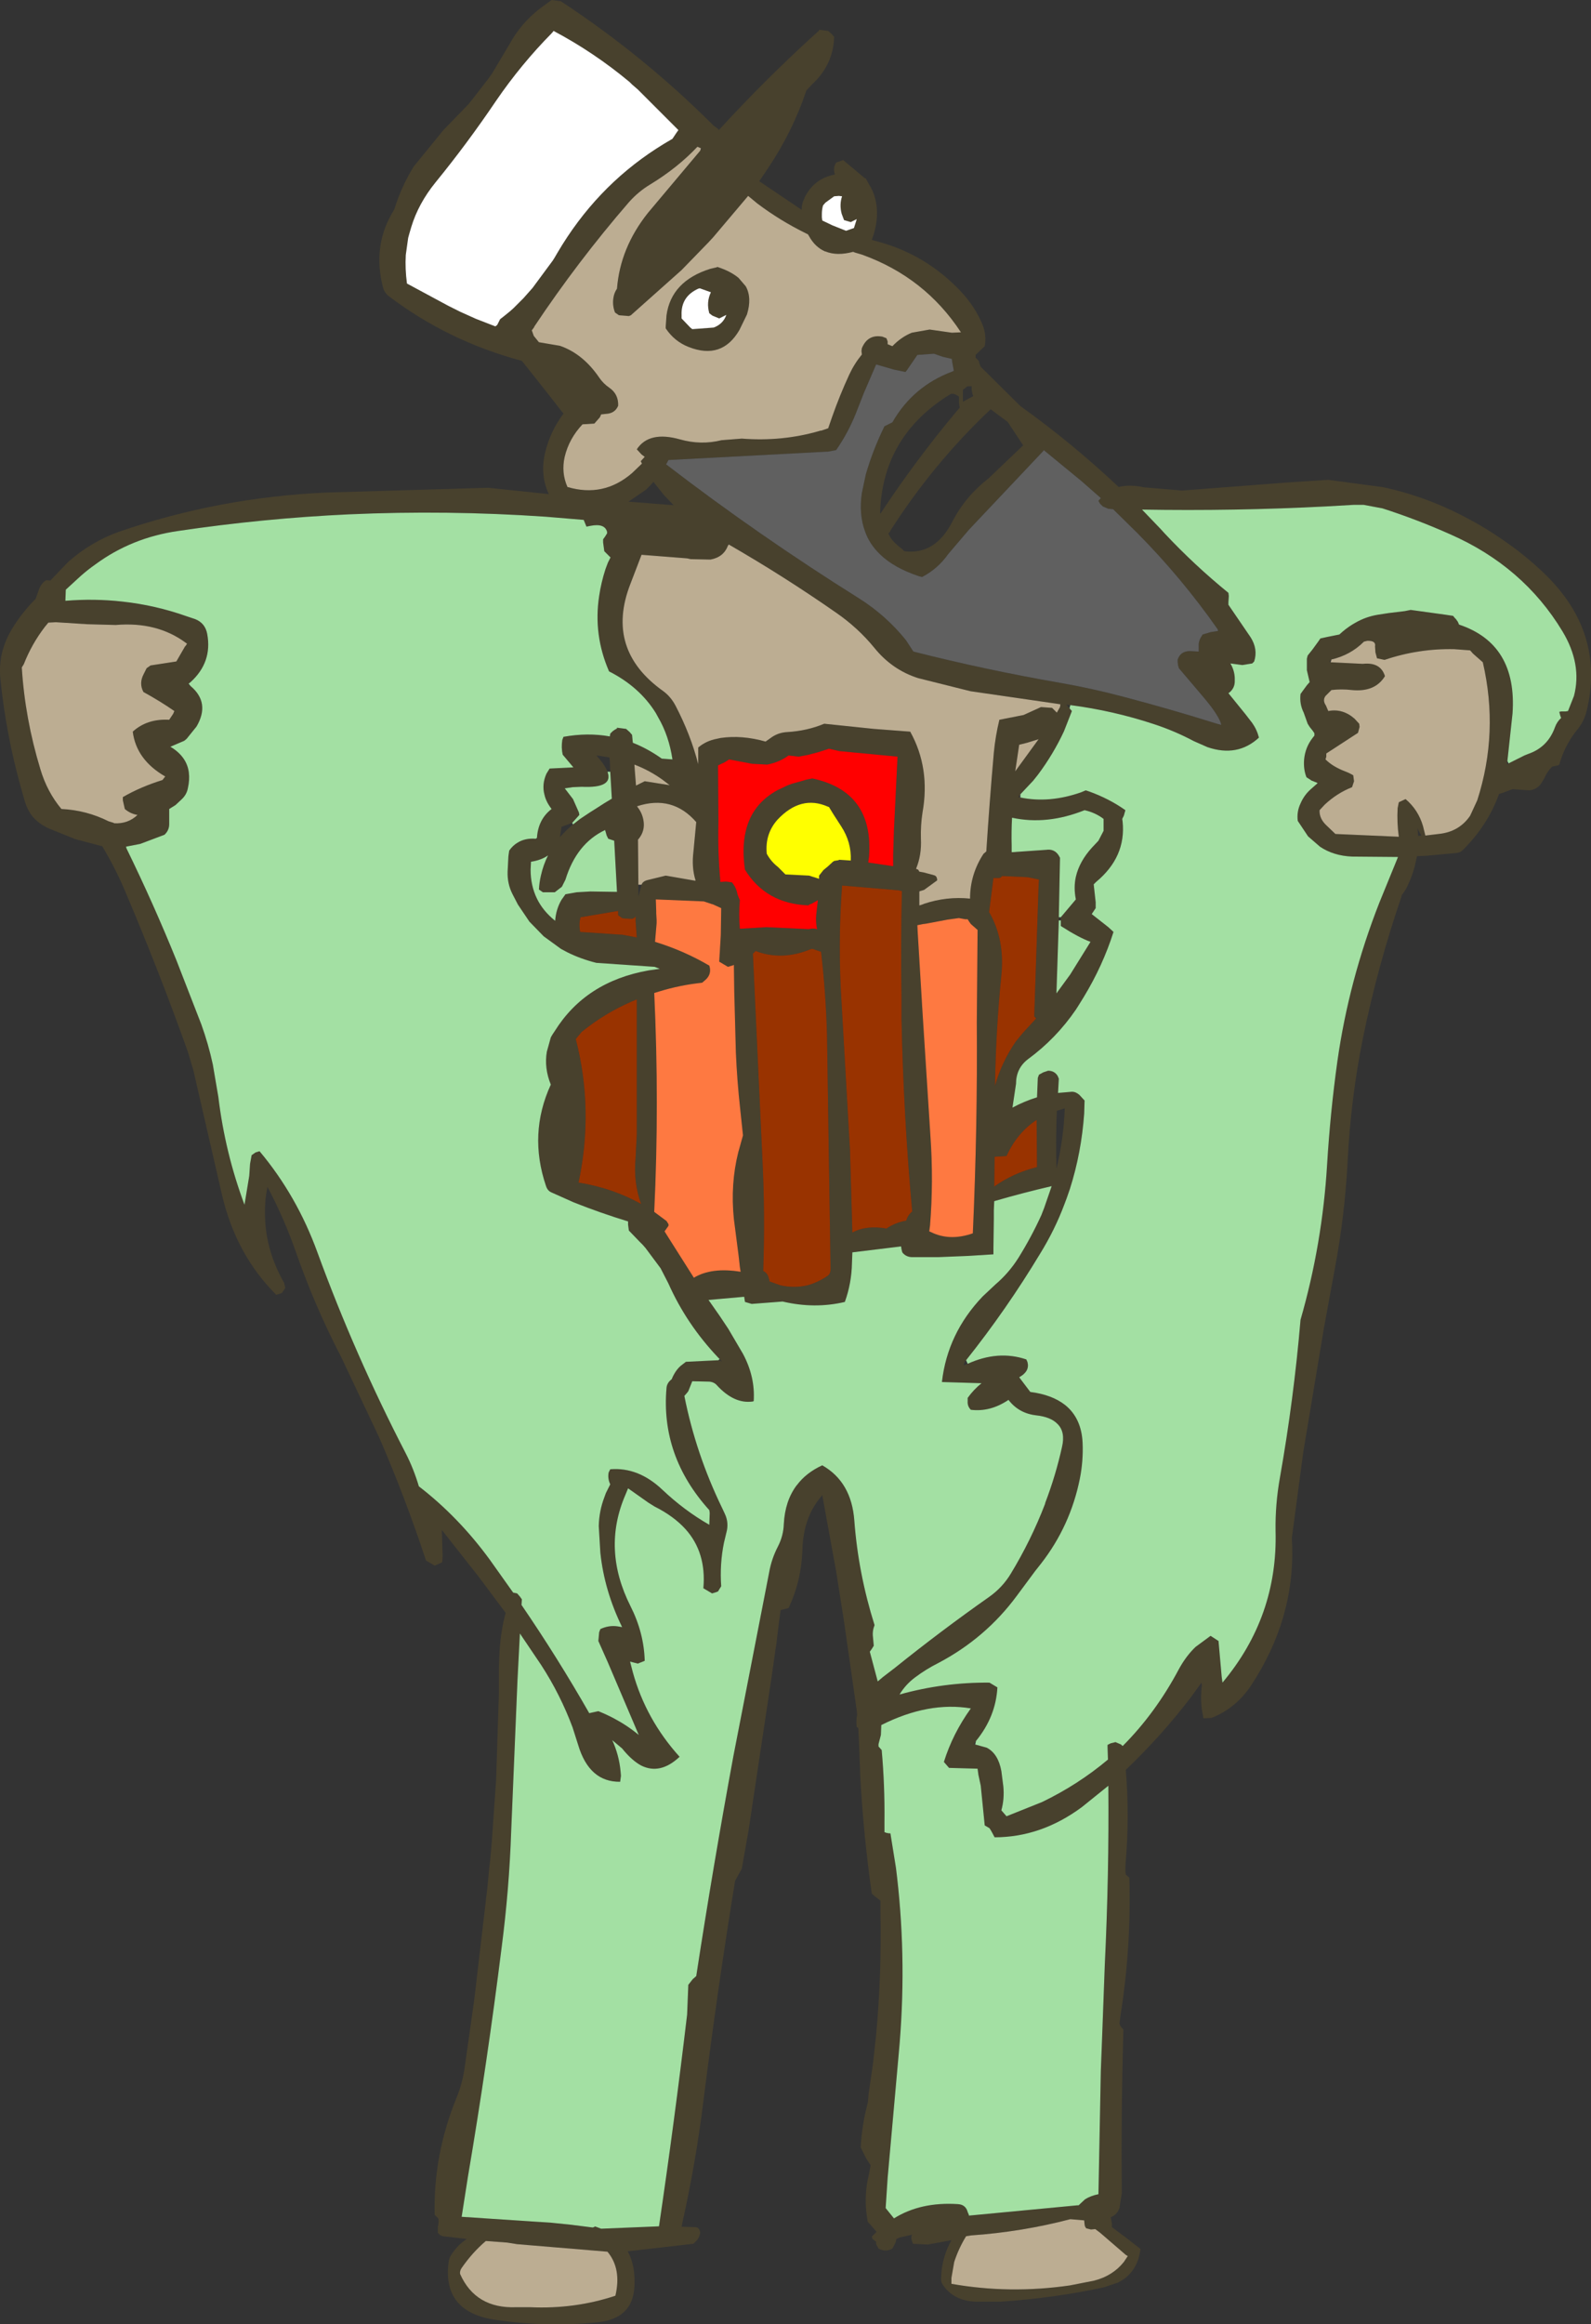
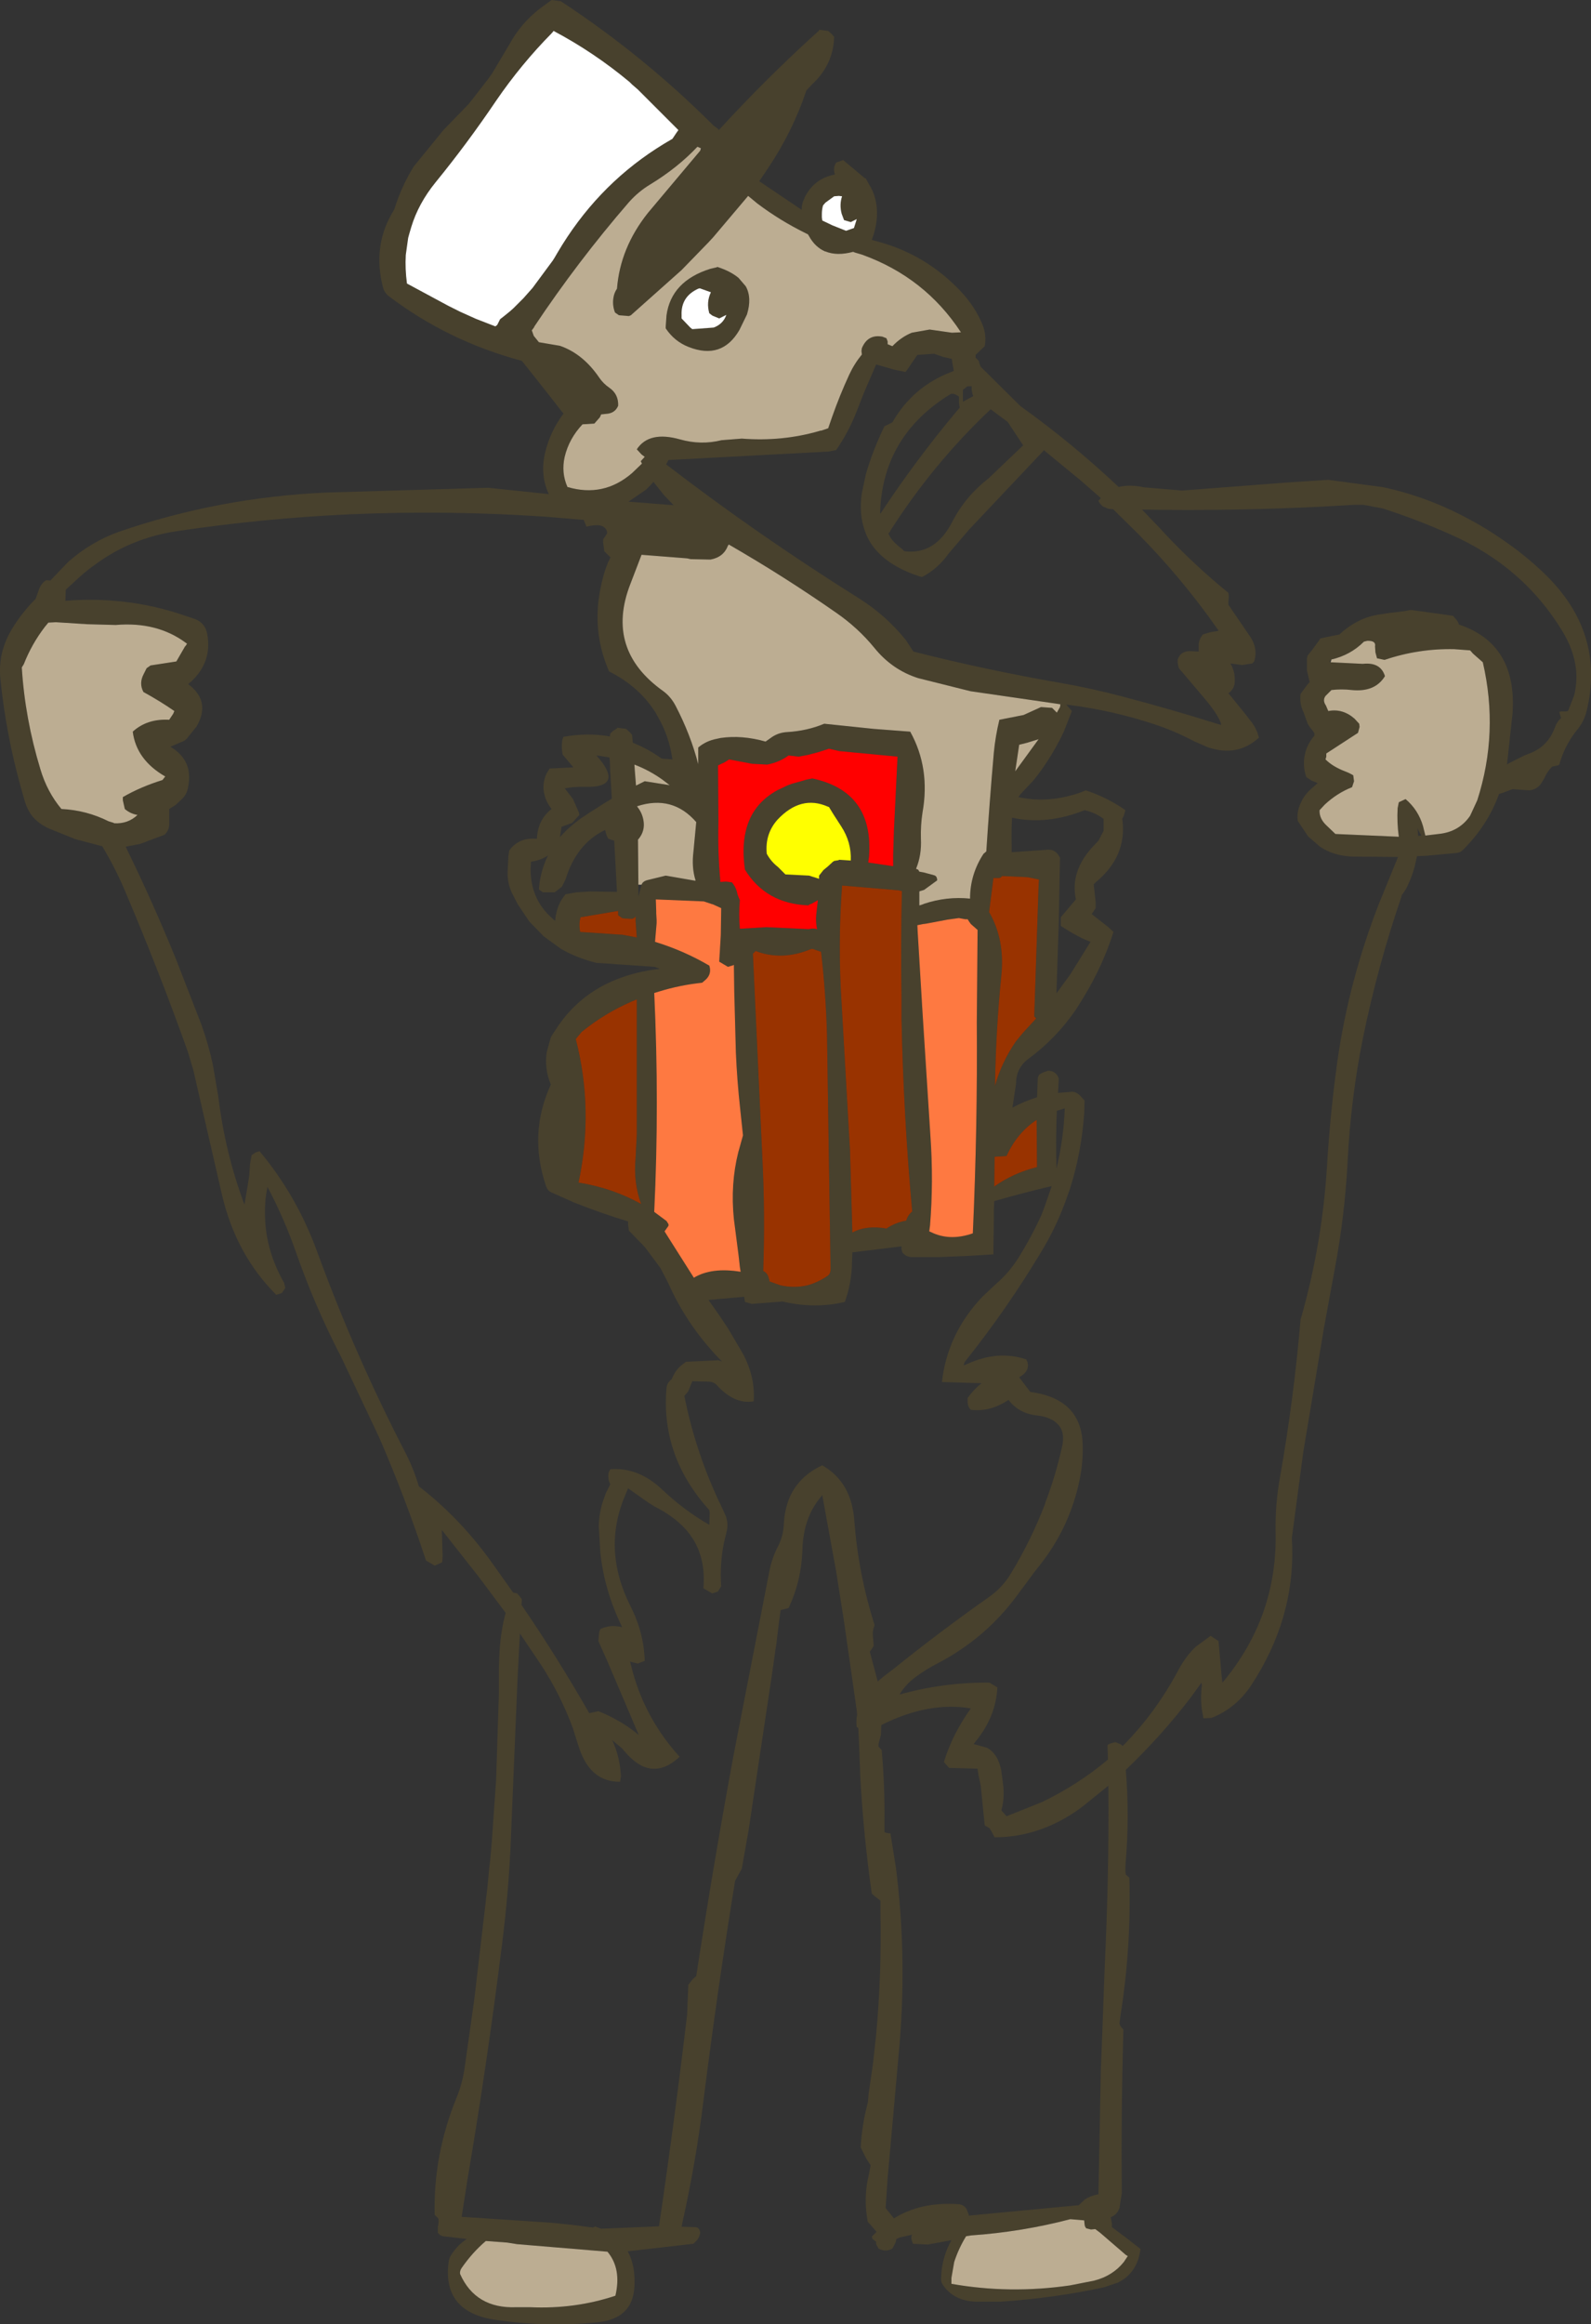
<svg xmlns="http://www.w3.org/2000/svg" height="293.05px" width="200.75px">
  <rect width="100%" height="100%" fill="#333333" stroke="none" />
  <g transform="matrix(1.0, 0.0, 0.0, 1.0, -67.0, -1.6)">
    <path d="M256.6 69.65 Q259.4 71.55 261.85 73.9 269.6 81.35 267.2 91.25 266.85 92.65 265.9 93.75 264.4 95.65 263.75 98.0 L263.6 98.1 262.85 98.25 Q262.2 98.9 261.85 99.75 L261.6 100.15 Q261.1 101.1 260.0 101.25 L257.85 101.1 256.5 101.6 256.15 101.7 Q254.7 105.7 251.55 108.8 251.25 109.1 250.75 109.15 L246.9 109.5 245.8 109.55 245.7 109.95 Q245.35 111.85 244.4 113.7 L243.85 114.5 243.85 114.6 Q240.8 123.5 238.95 132.6 237.45 140.1 237.05 147.85 236.7 154.85 235.4 161.7 L234.05 169.05 231.45 184.65 230.05 195.15 230.0 195.5 230.05 196.6 Q230.3 205.8 224.9 214.05 222.95 217.0 219.85 218.2 L218.85 218.25 218.65 217.15 Q218.45 215.7 218.65 214.1 L218.6 213.75 217.3 215.55 Q213.6 220.4 209.05 224.75 209.55 230.75 209.0 236.85 L209.0 237.6 209.05 237.95 209.5 238.35 Q209.75 247.05 208.4 255.6 L208.25 256.75 208.4 257.1 208.75 257.5 Q208.45 267.9 208.55 278.1 L208.25 280.0 Q207.95 280.85 207.15 281.15 L207.3 281.95 207.3 282.4 209.5 284.05 209.55 284.1 210.9 285.15 Q210.55 288.15 208.05 289.4 L206.25 290.0 Q200.0 291.35 193.25 291.8 L190.15 291.8 Q187.3 291.7 185.95 289.65 185.7 289.3 185.75 288.8 185.8 286.3 187.05 284.05 L184.05 284.6 182.2 284.5 182.1 284.25 182.0 283.9 182.0 283.5 182.1 283.35 180.55 283.7 180.1 283.9 180.05 284.2 179.95 284.45 179.6 285.1 Q178.75 285.6 177.85 285.1 L177.55 284.55 177.55 284.25 177.1 283.9 177.0 283.6 177.6 283.0 176.8 282.05 176.5 281.75 Q175.9 278.7 176.65 275.7 L176.85 274.6 176.3 273.75 176.0 273.15 175.6 272.35 Q175.75 269.5 176.5 266.7 L176.6 265.6 177.15 261.8 177.55 258.15 Q178.25 250.55 178.1 242.75 L178.1 241.25 177.4 240.7 177.0 240.35 Q175.95 233.0 175.55 225.6 L175.4 221.6 175.3 219.45 175.1 219.35 Q175.0 218.55 175.15 217.8 L175.1 217.25 173.55 206.4 173.5 206.05 172.5 199.7 170.75 190.1 170.4 190.55 Q168.4 193.05 168.25 196.85 168.15 200.85 166.5 204.35 L165.5 204.6 165.3 206.05 164.95 208.95 164.85 209.55 164.8 209.9 164.8 209.95 164.4 212.75 161.45 232.4 160.6 237.2 159.75 238.75 Q157.5 252.6 155.75 266.55 154.8 274.25 153.1 281.85 L153.0 282.35 154.7 282.4 Q155.25 282.4 155.35 283.1 155.25 283.8 154.75 284.25 L154.5 284.5 146.2 285.45 Q147.2 287.25 147.05 289.9 146.85 293.95 142.4 294.4 136.0 295.05 129.6 294.1 122.8 293.15 123.6 286.85 123.65 286.3 124.0 285.8 124.8 284.6 125.9 283.9 L122.9 283.55 Q122.55 283.5 122.25 283.1 L122.25 282.7 122.25 282.35 122.3 282.15 122.35 281.6 122.3 281.3 121.85 280.85 Q121.65 273.35 124.6 266.1 125.3 264.4 125.6 262.5 L126.85 253.65 128.5 239.55 128.75 236.95 128.85 236.15 129.05 233.85 129.6 226.0 129.9 216.6 129.95 215.15 129.95 211.85 130.0 210.55 Q130.1 207.55 130.8 204.95 L127.4 200.4 124.8 197.1 122.75 194.5 122.85 197.85 122.8 198.55 122.75 198.6 121.85 199.0 120.75 198.35 Q118.15 190.45 114.85 182.85 L110.05 172.7 Q106.75 166.35 104.35 159.5 102.85 155.2 100.75 151.25 100.35 153.2 100.45 155.1 100.55 159.3 102.85 163.35 L103.0 164.0 102.75 164.35 102.6 164.6 102.35 164.7 101.85 164.85 Q96.75 159.75 95.0 152.2 L91.4 136.55 90.7 134.2 Q87.15 124.25 82.95 114.35 81.65 111.2 79.9 108.3 L76.5 107.4 73.15 106.05 Q71.95 105.5 71.15 104.6 70.5 103.8 70.15 102.7 L69.65 100.95 Q67.75 94.15 67.05 87.2 66.7 83.8 68.6 80.75 69.8 78.8 71.5 77.1 L72.0 75.7 Q72.35 75.0 72.85 74.75 L73.35 74.8 75.6 72.45 Q78.5 69.9 82.0 68.65 94.65 64.3 108.2 63.7 L128.6 63.1 136.25 63.9 Q135.1 61.45 135.8 58.6 136.45 55.95 138.1 53.75 L137.7 53.25 136.65 51.9 134.8 49.55 132.85 47.1 Q123.5 44.6 116.0 38.9 115.5 38.5 115.3 37.75 114.05 32.75 116.4 28.6 L116.75 28.0 Q117.65 25.1 119.2 22.6 L122.95 18.0 123.0 17.95 126.15 14.7 126.7 14.0 128.6 11.55 129.1 10.85 131.3 7.15 Q132.95 4.15 135.85 2.15 L136.6 1.6 137.75 1.75 Q148.2 8.6 157.05 17.45 L157.6 17.85 157.7 18.0 Q163.75 11.4 170.35 5.45 L170.35 5.35 171.5 5.5 171.95 5.9 172.25 6.25 Q172.15 9.8 169.4 12.3 L168.75 13.0 Q167.05 18.1 163.95 22.75 L162.8 24.45 168.15 28.05 Q168.15 27.25 168.5 26.6 L168.55 26.45 Q169.75 24.1 172.35 23.6 172.15 23.1 172.3 22.5 L172.5 22.1 173.35 21.8 173.35 21.75 176.1 24.05 176.25 24.1 176.6 24.75 Q177.75 26.55 177.65 28.8 177.6 30.25 177.0 31.85 L178.1 32.15 Q183.9 33.8 188.15 38.25 190.05 40.25 191.0 42.6 191.5 43.9 191.25 45.25 L190.1 46.35 190.1 46.7 190.5 47.1 190.6 47.5 190.75 47.85 195.75 52.8 Q202.25 57.45 208.15 63.0 209.55 62.65 211.4 63.05 L216.15 63.45 229.2 62.45 234.6 62.1 241.35 63.0 241.4 63.0 Q247.05 64.2 252.25 67.0 254.45 68.15 256.6 69.65 M190.05 221.55 L191.5 221.95 Q192.95 222.7 193.35 224.9 L193.6 226.85 Q193.75 228.4 193.35 229.85 L194.0 230.6 198.5 228.8 Q203.05 226.6 206.8 223.45 L206.75 221.9 206.75 221.6 207.15 221.4 207.75 221.25 208.45 221.55 208.65 221.75 Q212.8 217.6 215.75 212.05 216.65 210.4 217.85 209.25 L219.75 207.85 220.75 208.5 221.15 213.0 221.25 213.75 Q228.25 205.4 227.95 194.6 227.9 191.25 228.5 187.9 230.25 178.0 231.1 168.0 233.85 158.45 234.45 148.45 234.85 141.85 235.75 135.4 237.2 125.2 241.05 115.4 L243.4 109.65 237.6 109.6 Q235.25 109.5 233.55 108.35 L232.05 107.05 230.75 105.1 Q230.6 103.95 231.1 102.9 231.55 101.85 232.4 101.1 L233.25 100.35 233.2 100.3 232.45 100.0 232.4 99.95 231.85 99.6 Q231.45 98.6 231.55 97.35 231.7 95.8 232.65 94.6 L232.85 94.35 232.85 94.05 232.65 93.75 232.25 93.25 232.0 92.85 231.5 91.45 Q230.95 90.35 231.1 89.1 L231.35 88.75 231.9 88.0 232.25 87.6 231.9 86.1 231.9 84.65 232.0 84.25 232.6 83.5 233.4 82.4 233.6 82.1 234.5 81.9 236.0 81.6 Q236.8 80.85 237.7 80.3 L238.05 80.1 Q239.35 79.35 240.9 79.1 L242.2 78.9 244.25 78.65 245.0 78.5 249.35 79.1 250.35 79.25 250.55 79.5 250.7 79.65 250.95 80.0 251.1 80.35 Q258.45 82.8 257.85 91.55 L257.2 97.55 257.15 98.0 257.35 97.85 259.35 96.85 259.85 96.65 Q262.3 95.8 263.2 93.3 263.45 92.6 264.0 92.1 L263.95 92.05 263.85 91.75 263.75 91.35 264.0 91.3 264.25 91.3 264.55 91.3 264.85 91.25 265.6 89.35 Q266.65 85.35 264.15 81.2 259.2 73.0 249.95 68.95 245.8 67.1 241.45 65.7 L239.05 65.25 237.85 65.25 234.35 65.45 Q222.75 66.05 211.1 65.85 L213.45 68.3 213.95 68.85 Q217.7 72.85 222.0 76.35 L222.05 76.75 222.0 77.5 222.0 77.85 224.8 81.95 Q225.75 83.45 225.25 85.0 L225.0 85.25 223.75 85.45 222.25 85.25 Q222.75 86.1 222.8 87.05 L222.8 87.5 Q222.8 88.3 222.2 88.85 L222.0 89.0 224.15 91.65 225.0 92.75 Q225.6 93.6 225.85 94.6 223.15 97.1 219.35 95.8 L217.65 95.05 Q215.2 93.75 212.6 92.9 207.45 91.2 202.05 90.5 L201.55 90.45 201.95 90.9 202.25 91.25 201.25 93.8 Q199.9 96.7 197.95 99.3 L197.35 100.05 196.5 100.95 195.75 101.75 195.5 102.1 195.75 102.15 Q199.4 102.9 203.4 101.5 L204.0 101.25 204.45 101.4 Q206.95 102.3 209.0 103.75 L208.8 104.45 208.6 104.85 208.65 105.2 Q209.1 109.65 205.3 112.8 L205.0 113.1 205.25 115.35 205.25 115.75 205.25 116.1 204.75 116.85 206.85 118.5 207.5 119.1 Q206.15 123.35 203.75 127.3 L203.1 128.35 202.75 128.9 Q200.25 132.55 196.7 135.15 195.2 136.3 195.2 138.25 L194.75 141.25 Q196.25 140.45 197.85 139.95 L197.95 137.5 198.1 137.1 198.65 136.8 199.25 136.6 Q200.05 136.6 200.45 137.25 L200.6 137.6 200.5 139.4 202.25 139.25 Q202.75 139.25 203.2 139.65 L203.75 140.25 203.85 140.35 203.8 142.0 Q203.45 146.95 202.0 151.5 L201.6 152.65 201.3 153.45 Q200.1 156.65 198.25 159.65 194.0 166.7 188.9 173.1 188.65 173.35 188.6 173.75 L189.1 173.55 Q192.95 171.8 196.5 173.0 L196.65 173.35 Q196.95 174.5 195.6 175.25 L197.0 177.1 Q199.75 177.45 201.4 178.75 203.45 180.4 203.6 183.5 203.7 185.8 203.25 188.05 202.05 194.0 198.35 198.75 L197.6 199.7 195.3 202.8 Q191.35 208.15 185.35 211.3 183.85 212.05 182.45 213.1 181.25 214.0 180.5 215.25 186.05 213.7 191.85 213.75 L192.85 214.35 Q192.65 218.05 190.15 221.1 L189.85 221.5 190.05 221.55 M234.9 85.1 L238.95 85.3 Q241.2 85.05 241.75 86.85 240.5 88.9 237.55 88.6 236.3 88.45 235.0 88.6 L234.6 89.0 234.25 89.35 Q233.85 89.9 234.3 90.55 L234.6 91.25 Q236.4 90.9 237.9 92.2 L238.5 92.85 238.55 93.25 238.35 94.0 234.35 96.6 234.35 97.0 234.25 97.35 Q235.15 98.25 236.7 98.85 237.25 99.05 237.75 99.35 L237.85 100.1 237.6 100.85 Q235.7 101.6 234.15 103.05 L233.5 103.75 Q233.45 104.8 234.35 105.65 L235.5 106.75 243.5 107.1 Q243.25 105.3 243.35 103.5 L243.5 102.75 244.35 102.35 Q245.95 103.7 246.55 105.75 L246.85 106.95 248.5 106.75 Q251.1 106.5 252.5 104.45 L253.4 102.5 Q256.15 93.95 254.1 85.1 L252.85 84.0 252.5 83.6 250.5 83.45 Q246.0 83.35 241.7 84.8 L240.75 84.6 240.55 83.85 240.5 83.1 Q240.65 82.35 239.5 82.4 L239.1 82.5 Q237.4 84.2 235.0 84.75 L234.75 85.0 234.9 85.1 M172.85 26.3 L172.25 26.35 171.15 27.15 170.85 27.5 Q170.7 28.0 170.7 28.6 L170.7 29.0 170.75 29.4 172.0 30.0 172.25 30.1 173.75 30.7 174.75 30.35 175.1 29.25 175.05 29.25 174.35 29.6 173.5 29.35 173.2 28.55 Q172.9 27.4 173.25 26.35 L172.85 26.3 M155.45 20.3 L155.0 20.1 Q152.5 22.75 149.05 24.85 147.55 25.75 146.35 27.1 139.9 34.55 134.4 42.8 L134.4 42.85 134.1 43.25 134.35 43.95 135.0 44.75 137.65 45.2 Q140.55 46.2 142.6 49.2 143.1 49.95 143.9 50.5 145.05 51.3 145.0 52.75 144.65 53.6 143.75 53.75 L142.85 53.85 142.7 54.2 142.0 55.0 140.5 55.1 Q138.8 56.9 138.25 59.2 137.8 61.2 138.6 63.0 143.15 64.35 146.75 61.25 L147.95 60.1 148.0 60.05 147.85 59.75 148.35 59.2 147.95 58.9 147.35 58.25 Q148.9 55.9 152.8 57.0 155.45 57.75 158.05 57.1 L160.6 56.9 Q165.65 57.3 170.35 55.95 L170.5 55.9 170.6 55.9 171.5 55.6 172.0 54.15 Q172.95 51.45 174.15 48.85 174.8 47.45 175.75 46.3 L175.7 45.85 175.75 45.5 Q176.5 43.7 178.35 44.05 L178.85 44.25 179.0 44.65 179.0 45.0 179.6 45.25 Q180.7 44.1 182.05 43.55 L184.3 43.15 187.1 43.55 188.25 43.5 Q183.7 36.55 175.75 33.7 L174.9 33.45 174.65 33.35 Q172.6 33.9 171.15 33.3 L171.1 33.3 Q169.85 32.75 169.1 31.4 L168.95 31.15 168.65 31.0 Q165.4 29.4 162.55 27.25 L161.4 26.3 157.0 31.5 156.4 32.15 153.0 35.65 146.6 41.35 146.35 41.45 145.1 41.35 144.6 41.0 Q144.25 40.1 144.4 39.15 144.5 38.5 144.85 38.0 145.25 32.85 148.75 28.45 L155.35 20.6 155.55 20.35 155.45 20.3 M220.65 80.95 Q216.1 74.45 210.5 68.8 L207.45 65.8 206.85 65.75 206.15 65.45 205.8 65.1 205.6 64.75 205.9 64.4 203.45 62.25 198.7 58.35 198.65 58.45 189.25 68.4 186.65 71.45 Q185.35 73.3 183.35 74.35 L182.95 74.25 Q179.8 73.2 178.05 71.5 176.7 70.2 176.15 68.6 175.35 66.45 175.75 63.75 L176.25 61.4 Q177.15 58.3 178.6 55.35 L179.6 54.85 Q182.2 50.3 187.15 48.45 L187.35 48.35 187.15 47.25 187.1 46.85 186.0 46.6 184.85 46.2 182.75 46.35 181.45 48.25 181.25 48.5 179.8 48.2 177.55 47.55 176.0 51.15 175.0 53.7 Q174.0 56.2 172.5 58.35 L171.45 58.55 171.25 58.55 151.35 59.6 151.05 60.15 Q162.7 69.1 175.4 77.05 178.8 79.2 181.3 82.3 L182.25 83.75 Q191.3 86.05 200.8 87.7 204.8 88.4 208.75 89.45 214.65 91.0 220.55 92.85 L221.1 93.0 221.0 92.65 Q220.55 91.5 218.85 89.5 L215.75 85.85 215.65 85.5 215.6 85.1 215.6 84.75 Q216.0 83.6 217.35 83.7 L218.25 83.75 218.25 83.1 Q218.2 82.55 218.5 82.0 L218.75 81.6 219.75 81.3 220.7 81.15 220.75 81.1 220.65 80.95 M194.15 54.8 L192.0 53.2 Q184.75 60.05 179.35 68.5 L179.3 68.65 179.1 68.85 Q179.4 69.75 180.8 70.8 L181.1 71.1 Q185.05 71.6 187.2 67.3 188.85 64.15 191.75 61.9 L196.1 57.75 194.15 54.8 M189.6 50.5 L189.6 50.3 189.15 50.3 189.0 50.35 188.5 50.75 188.5 51.85 188.5 52.25 189.8 51.55 189.7 51.25 189.6 50.75 189.6 50.5 M188.0 51.6 Q187.65 51.35 187.3 51.25 L187.0 51.25 Q178.35 56.5 178.05 66.25 L178.1 66.35 Q182.55 59.6 187.75 53.4 L188.1 53.0 188.0 52.35 188.0 51.6 M158.85 70.4 Q158.3 71.85 156.65 72.15 L154.15 72.1 153.7 72.0 147.95 71.55 146.55 75.2 Q143.3 83.5 150.7 88.75 151.65 89.45 152.25 90.6 154.15 94.25 155.1 97.95 L155.1 95.85 Q156.1 95.0 157.45 94.75 L157.9 94.65 Q160.6 94.25 163.6 95.1 L164.45 94.5 Q165.3 93.95 166.35 93.9 168.85 93.75 171.0 92.85 L177.25 93.5 181.85 93.85 Q184.4 98.45 183.4 104.05 183.15 105.65 183.2 107.35 183.3 109.4 182.6 111.1 L182.6 111.15 182.85 111.25 183.0 111.5 183.55 111.6 184.85 111.95 Q185.25 112.05 185.25 112.6 L183.6 113.8 183.1 113.95 183.0 114.0 183.0 114.15 183.0 115.1 183.0 115.35 183.0 115.75 183.05 115.75 183.5 115.6 183.6 115.55 Q186.45 114.6 189.4 114.9 189.4 111.85 191.1 109.25 L191.45 108.95 Q191.85 102.75 192.4 96.5 192.6 94.4 193.1 92.35 L196.15 91.75 198.35 90.75 199.75 90.85 200.2 91.3 200.35 91.45 200.75 90.75 200.8 90.4 200.15 90.3 189.45 88.75 182.85 87.1 Q179.55 86.05 177.3 83.25 175.25 80.75 172.5 78.85 165.9 74.25 158.95 70.25 L158.9 70.25 158.85 70.4 M163.8 98.0 L161.9 97.9 159.0 97.35 158.45 97.7 157.6 98.1 157.65 105.25 Q157.55 109.1 157.9 112.8 L158.6 112.75 159.35 112.85 Q159.9 113.5 160.05 114.35 L160.2 114.75 160.35 115.1 Q160.2 116.9 160.35 118.7 L163.7 118.5 169.05 118.75 Q169.55 118.6 170.1 118.75 169.9 117.85 170.0 116.85 L170.2 115.1 169.4 115.55 Q169.15 115.6 169.0 115.75 163.65 115.55 161.0 111.25 160.6 108.5 161.1 106.4 161.9 102.95 165.15 101.2 L165.9 100.85 Q166.55 100.5 167.35 100.3 L168.25 100.05 168.75 99.9 169.5 99.75 Q177.25 101.4 176.65 109.6 L176.55 110.35 179.6 110.8 179.7 110.8 179.7 110.55 179.7 109.35 179.8 106.2 180.25 97.0 172.9 96.3 171.6 96.0 170.2 96.45 168.85 96.8 167.75 97.0 166.5 96.85 Q165.35 97.7 163.8 98.0 M195.1 98.85 L198.05 94.8 196.6 95.25 195.6 95.5 195.1 98.85 M200.85 117.25 L202.75 115.0 Q202.45 113.5 202.75 112.15 203.2 110.2 204.8 108.45 L205.6 107.6 206.25 106.35 206.25 104.85 Q205.2 104.05 203.85 103.75 199.1 105.65 194.7 104.7 194.6 106.45 194.65 108.25 L194.65 109.05 199.0 108.75 Q200.0 108.6 200.55 109.4 L200.75 109.75 200.6 117.25 200.6 117.65 200.3 126.85 202.05 124.45 204.6 120.35 Q203.1 119.8 200.85 118.35 L200.85 117.65 200.85 117.6 200.85 117.25 M197.5 129.75 L198.05 113.25 198.1 112.5 196.7 112.2 193.45 112.05 193.25 112.25 193.05 112.3 192.5 112.3 192.35 112.3 191.8 116.6 Q193.8 120.05 193.35 124.55 192.65 131.5 192.55 138.5 193.35 135.6 195.15 132.95 L196.05 131.85 197.75 130.0 197.8 130.0 197.5 129.75 M188.25 117.4 L188.0 117.35 186.55 117.55 183.9 118.05 183.55 118.1 183.5 118.1 182.75 118.25 182.8 119.25 183.4 129.2 184.4 144.85 Q184.8 150.55 184.35 156.1 L184.25 156.85 184.8 157.1 Q187.05 158.05 189.75 157.1 190.35 143.8 190.25 130.5 L190.35 118.85 189.5 118.1 189.25 117.75 189.1 117.5 188.8 117.5 188.25 117.4 M173.15 105.8 L172.15 104.25 171.6 103.35 171.45 103.3 Q168.05 101.8 165.1 104.95 163.5 106.75 163.75 109.25 164.3 110.25 165.15 110.9 L166.1 111.85 169.1 112.0 169.4 112.1 170.35 112.4 170.35 112.0 170.9 111.3 171.45 110.85 172.1 110.25 172.25 110.15 172.85 110.05 172.85 110.0 174.35 110.1 Q174.45 107.8 173.15 105.8 M162.0 121.85 L163.2 147.75 Q163.55 154.8 163.3 161.85 163.85 162.1 164.0 162.75 L164.1 163.1 164.05 163.15 165.45 163.65 Q167.2 164.05 168.9 163.65 170.2 163.3 171.45 162.45 171.8 162.2 171.8 161.6 L171.35 132.0 Q171.2 126.75 170.6 121.6 L169.85 121.35 169.6 121.25 169.35 121.25 Q166.0 122.65 162.9 121.7 L162.35 121.5 162.0 121.85 M180.35 113.85 L173.25 113.25 Q172.7 120.7 173.2 128.25 L174.25 146.6 174.55 157.0 Q176.35 156.05 178.85 156.5 179.95 155.75 181.35 155.5 181.55 154.8 182.1 154.35 181.0 142.2 180.75 130.0 L180.75 127.3 Q180.65 120.6 180.8 113.95 L180.6 113.9 180.35 113.85 M200.35 141.65 Q200.2 145.25 200.3 148.95 201.2 145.25 201.35 141.35 L200.35 141.65 M192.5 147.45 L192.45 151.2 Q194.85 149.5 197.85 148.75 L197.8 142.8 Q195.35 144.4 194.0 147.35 L192.5 147.45 M180.7 158.75 L174.55 159.5 174.5 160.85 Q174.45 163.4 173.6 165.75 169.8 166.65 165.75 165.7 L161.85 166.0 161.0 165.75 160.9 165.1 156.4 165.5 157.8 167.5 158.9 169.15 160.75 172.3 Q162.3 175.2 162.1 178.25 L162.0 178.3 Q159.65 178.65 157.45 176.25 157.1 175.85 156.5 175.8 L154.35 175.75 153.85 177.0 153.7 177.2 153.35 177.6 Q154.8 184.9 158.1 191.7 L158.45 192.45 Q159.0 193.6 158.65 194.85 L158.35 196.1 Q157.8 198.8 158.0 201.6 L157.75 202.0 157.6 202.25 157.35 202.35 156.85 202.5 155.75 201.85 Q156.15 197.35 153.5 194.4 152.0 192.75 149.6 191.55 L148.8 191.05 146.25 189.25 145.9 190.1 Q142.95 196.95 146.55 204.1 148.25 207.45 148.35 211.0 L147.6 211.3 147.5 211.35 146.5 211.1 146.85 212.45 Q148.5 218.4 152.75 223.1 150.3 225.4 147.9 224.2 146.7 223.55 145.5 222.05 L144.25 221.0 Q145.1 222.85 145.3 224.9 L145.35 225.5 145.25 226.25 Q141.35 226.3 139.95 221.6 L139.25 219.4 Q137.7 215.25 135.3 211.55 L132.6 207.55 132.3 213.35 131.5 232.5 Q131.25 239.8 130.3 247.1 128.5 261.55 126.05 276.0 L125.25 281.1 136.6 281.85 139.05 282.1 141.8 282.45 142.05 282.35 142.05 282.3 142.85 282.6 150.15 282.3 Q152.1 269.1 153.7 255.6 L153.85 251.85 154.4 251.15 154.85 250.75 Q157.0 236.75 159.55 222.95 L164.05 199.85 Q164.35 198.15 165.15 196.6 165.85 195.25 165.9 193.75 166.05 190.85 167.5 188.9 L167.55 188.85 Q168.7 187.3 170.75 186.35 174.45 188.45 174.8 193.35 175.3 200.0 177.35 206.5 177.05 207.25 177.15 208.0 L177.25 209.1 177.0 209.5 176.75 209.85 177.75 213.6 178.4 213.05 179.9 211.9 Q185.75 207.2 191.8 202.95 193.5 201.75 194.55 200.0 197.1 195.8 198.85 191.25 L198.9 191.05 Q200.2 187.65 201.0 184.05 201.45 182.15 200.45 181.15 199.6 180.25 197.75 180.05 195.55 179.8 194.25 178.1 191.95 179.65 189.5 179.35 189.05 178.9 189.1 178.25 L189.1 177.85 Q189.85 176.8 190.85 176.0 L185.85 175.85 Q186.55 169.7 191.0 165.05 L192.6 163.55 Q194.3 162.1 195.5 160.2 197.15 157.55 198.4 154.8 L198.75 153.9 199.7 151.15 Q196.05 152.0 192.6 153.0 L192.45 153.05 192.4 154.2 192.4 155.25 192.35 158.95 192.35 159.75 189.15 159.95 185.45 160.1 184.2 160.1 184.1 160.1 183.65 160.1 182.25 160.1 Q181.35 160.15 180.85 159.5 L180.75 159.1 180.75 158.75 180.7 158.75 M245.85 106.0 L245.95 107.0 246.35 106.95 246.0 106.35 245.85 106.0 M146.45 11.95 Q141.95 8.2 136.85 5.5 L136.65 5.75 Q132.75 9.7 129.6 14.3 125.95 19.7 121.95 24.6 119.8 27.25 118.9 30.2 L118.65 31.05 118.5 31.6 118.2 33.75 Q118.1 35.5 118.35 37.35 L123.55 40.15 125.05 40.9 127.05 41.8 129.5 42.75 129.7 42.6 129.75 42.55 129.9 42.25 130.1 41.85 130.55 41.5 131.35 40.85 131.8 40.45 133.05 39.2 134.2 37.9 136.75 34.45 137.0 34.05 137.35 33.45 Q142.15 25.3 149.8 20.35 L150.75 19.75 151.85 19.1 152.35 18.35 152.6 18.0 147.5 12.9 146.75 12.25 146.65 12.15 146.45 11.95 M157.5 35.25 Q159.2 35.8 160.2 36.65 L161.1 37.7 Q161.9 39.15 161.25 41.25 L160.3 43.2 Q158.1 47.0 153.9 45.35 152.1 44.65 151.0 43.0 L151.0 42.75 151.1 41.35 Q151.7 37.05 156.6 35.5 L157.45 35.3 157.5 35.25 M158.65 41.3 L157.75 41.75 156.9 41.4 156.5 41.1 Q156.1 39.7 156.7 38.45 L155.3 37.95 155.1 38.0 Q152.9 39.0 153.0 41.35 L153.0 41.75 154.1 42.9 154.35 43.1 157.05 42.9 Q158.25 42.45 158.65 41.3 M134.75 107.25 Q134.9 104.9 136.6 103.6 135.9 102.7 135.7 101.8 135.35 100.5 135.95 99.15 L136.35 98.5 139.35 98.35 138.0 96.75 Q137.8 95.85 137.95 94.9 L138.1 94.5 Q141.15 93.95 143.95 94.45 L144.0 94.1 144.3 93.8 Q144.55 93.6 144.85 93.45 L144.85 93.35 146.0 93.5 146.45 93.9 146.75 94.25 146.85 95.25 Q148.75 96.0 150.5 97.25 L151.85 97.35 Q151.4 94.35 150.05 92.05 L149.75 91.5 Q147.7 88.2 143.85 86.25 141.85 81.65 142.6 76.75 142.85 75.05 143.4 73.35 L143.7 72.55 143.8 72.35 144.05 71.85 144.0 71.85 143.4 71.25 143.25 71.1 143.1 70.0 143.1 69.6 143.35 69.25 143.6 68.85 143.6 68.65 Q143.3 67.55 141.5 67.9 L141.0 68.0 140.65 67.15 135.85 66.75 Q123.45 65.9 111.05 66.45 100.25 66.95 89.45 68.55 83.6 69.4 79.05 72.75 78.05 73.45 77.15 74.25 L75.3 75.95 75.3 76.0 75.25 77.35 Q78.9 77.05 82.45 77.45 86.6 77.9 90.55 79.3 L91.6 79.65 Q92.9 80.15 93.15 81.55 93.8 85.1 91.05 87.6 L90.8 87.8 90.75 87.85 91.05 88.1 Q93.55 90.2 91.8 93.2 L90.55 94.75 90.25 95.0 88.5 95.75 Q89.6 96.4 90.2 97.3 91.2 98.8 90.7 101.0 90.55 101.8 89.9 102.4 L89.15 103.1 88.35 103.6 88.35 104.9 88.35 105.5 Q88.35 106.3 87.75 106.85 L84.7 108.0 83.15 108.3 82.9 108.35 82.85 108.35 82.95 108.55 Q86.35 115.5 89.25 122.65 L92.4 130.75 Q93.3 133.25 93.85 135.8 L94.55 139.9 Q95.4 146.95 97.85 153.5 L98.45 149.85 98.55 148.35 98.75 147.25 99.25 146.9 99.75 146.75 Q104.45 152.35 107.05 159.5 111.8 172.5 118.2 184.85 119.2 186.8 119.85 189.0 124.85 192.85 128.8 198.25 L131.75 202.4 132.25 202.5 132.6 202.9 132.85 203.25 132.8 203.95 Q137.35 210.6 141.35 217.6 L142.5 217.35 Q143.5 217.75 144.45 218.25 146.15 219.15 147.6 220.35 L143.7 211.2 142.5 208.5 142.6 207.4 142.75 207.0 Q143.8 206.5 144.9 206.65 L145.5 206.75 Q143.25 202.15 142.75 197.35 L142.55 194.0 Q142.6 192.1 143.25 190.4 L143.45 189.85 144.0 188.75 Q143.65 188.0 143.8 187.25 L144.0 186.85 Q147.55 186.55 150.6 189.45 153.35 192.05 156.5 193.85 L156.55 192.4 156.55 192.35 156.5 192.0 Q150.35 185.2 151.1 176.6 151.15 175.95 151.75 175.5 152.2 174.4 152.9 173.8 L153.55 173.3 157.65 173.1 158.1 173.25 157.8 172.95 157.65 172.8 Q153.65 168.6 151.35 163.45 L151.25 163.25 150.35 161.5 148.45 158.95 148.1 158.55 147.7 158.15 146.35 156.75 146.25 156.0 146.25 155.6 Q142.8 154.55 139.4 153.2 L136.6 151.95 Q136.1 151.75 135.9 151.15 133.65 144.55 136.5 138.35 135.65 136.25 136.0 134.2 L136.5 132.4 136.7 132.05 137.0 131.6 Q140.9 125.35 148.85 123.95 L150.25 123.75 149.6 123.5 148.85 123.45 142.25 123.0 Q140.25 122.5 138.55 121.65 L137.9 121.3 137.8 121.25 135.6 119.65 133.8 117.8 132.35 115.65 131.65 114.3 Q131.0 113.0 131.05 111.5 L131.15 109.55 131.25 108.85 Q131.7 108.2 132.3 107.85 133.25 107.25 134.6 107.35 L134.75 107.35 134.75 107.25 M86.0 85.5 L89.25 85.0 90.35 83.1 90.45 83.0 90.6 82.75 90.45 82.65 Q86.8 79.95 81.6 80.4 L77.95 80.3 74.05 80.05 73.1 80.1 72.65 80.65 Q71.0 82.8 70.0 85.35 L69.75 85.75 Q70.15 92.2 72.1 98.6 72.95 101.45 74.75 103.6 77.9 103.75 80.7 105.15 L81.35 105.35 81.4 105.4 Q83.15 105.5 84.35 104.35 83.45 104.2 82.75 103.6 L82.5 102.5 82.5 102.1 Q84.75 100.8 87.5 99.95 L87.85 99.5 Q84.2 97.4 83.75 93.85 85.55 92.2 88.35 92.35 L88.85 91.6 89.0 91.25 Q87.2 90.0 85.1 88.85 84.5 87.75 85.15 86.55 L85.5 85.85 86.0 85.5 M149.45 62.35 L149.1 62.75 148.5 63.35 146.3 64.85 150.1 65.15 152.0 65.3 150.8 64.05 149.45 62.35 M144.0 98.9 L143.95 97.65 143.9 97.1 142.65 96.9 142.25 96.85 142.6 97.25 Q143.4 98.2 143.65 98.9 144.45 101.0 140.4 100.8 L139.25 100.85 138.25 101.0 138.3 101.05 139.3 102.35 140.05 104.05 140.1 104.35 139.2 105.35 137.85 105.85 137.65 107.15 Q138.4 106.3 139.3 105.55 L140.2 104.85 141.4 104.05 142.35 103.45 Q143.25 102.85 144.2 102.3 L144.0 98.9 M147.1 98.75 L147.25 100.65 148.35 100.1 151.5 100.6 150.65 99.95 Q149.0 98.75 147.05 98.0 L147.1 98.75 M154.75 112.55 Q154.25 110.95 154.5 108.95 L154.85 105.25 Q151.85 101.8 147.4 103.25 L147.35 103.25 147.4 103.3 Q148.05 104.1 148.2 105.1 148.4 106.35 147.6 107.35 L147.5 107.45 147.55 113.15 147.55 114.65 147.95 113.15 Q148.1 112.7 148.75 112.55 L151.0 112.0 154.75 112.65 154.8 112.65 154.75 112.55 M143.75 107.35 L143.55 106.95 143.35 106.25 Q139.75 107.95 138.35 112.5 L137.9 113.4 137.0 114.1 135.5 114.1 135.0 113.75 Q135.05 112.85 135.25 112.0 135.55 110.65 136.15 109.45 135.3 110.05 134.0 110.25 L133.95 111.25 Q133.95 113.25 134.75 114.9 135.5 116.45 137.05 117.7 137.15 116.25 137.85 115.05 L138.35 114.35 139.75 114.1 141.5 114.0 144.85 114.05 144.5 107.6 143.75 107.35 M149.8 116.45 L149.8 116.75 149.85 117.6 149.85 118.0 149.65 120.35 Q153.25 121.45 156.5 123.35 156.85 124.45 155.95 125.2 L155.6 125.5 Q152.8 125.8 150.2 126.6 L149.55 126.8 Q150.2 140.8 149.55 154.35 L149.55 154.4 151.1 155.55 151.35 155.95 151.35 156.1 151.35 156.15 150.85 156.85 151.35 157.65 154.55 162.7 Q156.8 161.35 160.45 161.95 L160.35 161.3 160.2 159.95 159.6 155.3 Q159.15 150.9 160.15 146.9 L160.75 144.75 160.4 141.45 Q160.0 137.85 159.85 134.25 L159.65 126.75 159.6 123.25 159.4 123.35 159.35 123.35 158.85 123.5 157.75 122.85 157.95 119.5 158.0 116.15 158.0 116.1 156.9 115.6 156.85 115.6 155.8 115.25 149.75 115.0 149.8 116.45 M147.0 117.35 L146.75 117.45 145.7 117.4 145.5 117.35 145.0 117.0 145.0 116.45 140.25 117.25 Q140.05 117.95 140.15 118.75 L140.2 119.1 145.4 119.45 145.5 119.45 147.35 119.8 147.2 117.75 147.2 117.6 147.2 117.15 147.0 117.35 M139.65 132.6 Q141.95 141.55 140.0 150.7 144.3 151.4 147.9 153.4 146.9 150.7 147.2 147.55 L147.35 144.6 147.35 130.75 147.35 130.05 147.35 127.65 147.35 127.6 146.65 127.9 Q143.3 129.35 140.4 131.7 L139.65 132.6 M128.3 284.15 Q126.6 285.6 125.25 287.55 125.0 287.9 125.05 288.3 127.0 292.7 132.15 292.5 L133.9 292.5 Q139.55 292.75 144.65 291.05 145.45 287.65 143.65 285.5 L132.25 284.55 131.0 284.35 128.3 284.15 M189.25 280.95 L202.95 279.65 203.1 279.65 203.9 278.9 Q204.6 278.45 205.6 278.25 L205.9 262.7 206.0 260.1 206.05 258.8 206.4 249.35 Q206.95 237.95 206.85 226.75 L203.5 229.45 Q198.35 233.25 192.5 233.25 L192.1 232.5 191.95 232.25 191.85 232.1 191.25 231.75 190.75 226.75 190.45 225.35 190.35 224.6 186.75 224.5 186.1 223.75 Q187.2 220.2 189.5 217.0 184.15 216.1 178.2 219.1 L178.15 220.35 177.85 221.5 177.85 221.8 178.25 222.25 Q178.65 226.7 178.6 231.25 L178.6 231.5 178.6 232.6 178.75 232.65 178.85 232.7 178.9 232.7 179.15 232.75 179.3 232.75 179.35 232.75 180.05 237.1 180.2 238.35 Q181.45 249.3 180.4 260.55 L179.0 276.2 178.75 280.0 179.8 281.3 Q183.15 279.2 187.85 279.5 188.85 279.55 189.1 280.5 L189.25 280.85 189.2 280.95 189.25 280.95 M188.9 283.55 Q187.95 285.1 187.4 286.8 L187.05 288.8 187.05 289.55 Q194.4 290.85 202.0 289.75 L205.05 289.15 Q207.4 288.55 208.8 286.8 L209.3 286.05 209.05 285.9 205.8 283.1 205.2 282.65 204.65 282.7 204.05 282.55 203.9 282.3 203.85 282.05 203.8 281.55 202.05 281.4 Q195.95 283.0 189.5 283.45 L188.9 283.55" fill="#48412d" fill-rule="evenodd" stroke="none" />
-     <path d="M257.2 97.55 L257.85 91.55 Q258.45 82.8 251.1 80.35 L250.95 80.0 250.7 79.65 250.55 79.5 250.35 79.25 249.35 79.1 245.0 78.5 244.25 78.65 242.2 78.9 240.9 79.1 Q239.35 79.35 238.05 80.1 L237.7 80.3 Q236.8 80.85 236.0 81.6 L234.5 81.9 233.6 82.1 233.4 82.4 232.6 83.5 232.0 84.25 231.9 84.65 231.9 86.1 232.25 87.6 231.9 88.0 231.35 88.75 231.1 89.1 Q230.95 90.35 231.5 91.45 L232.0 92.85 232.25 93.25 232.65 93.75 232.85 94.05 232.85 94.35 232.65 94.6 Q231.7 95.8 231.55 97.35 231.45 98.6 231.85 99.6 L232.4 99.95 232.45 100.0 233.2 100.3 233.25 100.35 232.4 101.1 Q231.55 101.85 231.1 102.9 230.6 103.95 230.75 105.1 L232.05 107.05 233.55 108.35 Q235.25 109.5 237.6 109.6 L243.4 109.65 241.05 115.4 Q237.2 125.2 235.75 135.4 234.85 141.85 234.45 148.45 233.85 158.45 231.1 168.0 230.25 178.0 228.5 187.9 227.9 191.25 227.95 194.6 228.25 205.4 221.25 213.75 L221.15 213.0 220.75 208.5 219.75 207.85 217.85 209.25 Q216.65 210.4 215.75 212.05 212.8 217.6 208.65 221.75 L208.45 221.55 207.75 221.25 207.15 221.4 206.75 221.6 206.75 221.9 206.8 223.45 Q203.05 226.6 198.5 228.8 L194.0 230.6 193.35 229.85 Q193.75 228.4 193.6 226.85 L193.35 224.9 Q192.95 222.7 191.5 221.95 L190.05 221.55 190.15 221.1 Q192.65 218.05 192.85 214.35 L191.85 213.75 Q186.05 213.7 180.5 215.25 181.25 214.0 182.45 213.1 183.85 212.05 185.35 211.3 191.35 208.15 195.3 202.8 L197.6 199.7 198.35 198.75 Q202.05 194.0 203.25 188.05 203.7 185.8 203.6 183.5 203.45 180.4 201.4 178.75 199.75 177.45 197.0 177.1 L195.6 175.25 Q196.95 174.5 196.65 173.35 L196.5 173.0 Q192.95 171.8 189.1 173.55 L188.9 173.1 Q194.0 166.7 198.25 159.65 200.1 156.65 201.3 153.45 L201.6 152.65 202.0 151.5 Q203.45 146.95 203.8 142.0 L203.85 140.35 203.75 140.25 203.2 139.65 Q202.75 139.25 202.25 139.25 L200.5 139.4 200.6 137.6 200.45 137.25 Q200.05 136.6 199.25 136.6 L198.65 136.8 198.1 137.1 197.95 137.5 197.85 139.95 Q196.25 140.45 194.75 141.25 L195.2 138.25 Q195.2 136.3 196.7 135.15 200.25 132.55 202.75 128.9 L203.1 128.35 203.75 127.3 Q206.15 123.35 207.5 119.1 L206.85 118.5 204.75 116.85 205.25 116.1 205.25 115.75 205.25 115.35 205.0 113.1 205.3 112.8 Q209.1 109.65 208.65 105.2 L208.6 104.85 208.8 104.45 209.0 103.75 Q206.95 102.3 204.45 101.4 L204.0 101.25 203.4 101.5 Q199.4 102.9 195.75 102.15 L195.75 101.75 196.5 100.95 197.35 100.05 197.95 99.3 Q199.9 96.7 201.25 93.8 L202.25 91.25 201.95 90.9 202.05 90.5 Q207.45 91.2 212.6 92.9 215.2 93.75 217.65 95.05 L219.35 95.8 Q223.15 97.1 225.85 94.6 225.6 93.6 225.0 92.75 L224.15 91.65 222.0 89.0 222.2 88.85 Q222.8 88.3 222.8 87.5 L222.8 87.05 Q222.75 86.1 222.25 85.25 L223.75 85.45 225.0 85.25 225.25 85.0 Q225.75 83.45 224.8 81.95 L222.0 77.85 222.0 77.5 222.05 76.75 222.0 76.35 Q217.7 72.85 213.95 68.85 L213.45 68.3 211.1 65.85 Q222.75 66.05 234.35 65.45 L237.85 65.25 239.05 65.25 241.45 65.7 Q245.8 67.1 249.95 68.95 259.2 73.0 264.15 81.2 266.65 85.35 265.6 89.35 L264.85 91.25 264.55 91.3 264.25 91.3 264.0 91.3 263.75 91.35 263.85 91.75 263.95 92.05 264.0 92.1 Q263.45 92.6 263.2 93.3 262.3 95.8 259.85 96.65 L259.35 96.85 257.35 97.85 257.2 97.55 M200.6 117.25 L200.75 109.75 200.55 109.4 Q200.0 108.6 199.0 108.75 L194.65 109.05 194.65 108.25 Q194.6 106.45 194.7 104.7 199.1 105.65 203.85 103.75 205.2 104.05 206.25 104.85 L206.25 106.35 205.6 107.6 204.8 108.45 Q203.2 110.2 202.75 112.15 202.45 113.5 202.75 115.0 L200.85 117.25 200.6 117.25 M200.85 117.65 L200.85 118.35 Q203.1 119.8 204.6 120.35 L202.05 124.45 200.3 126.85 200.6 117.65 200.85 117.65 M180.75 159.1 L180.85 159.5 Q181.35 160.15 182.25 160.1 L183.65 160.1 184.1 160.1 184.2 160.1 185.45 160.1 189.15 159.95 192.35 159.75 192.35 158.95 192.4 155.25 192.4 154.2 192.45 153.05 192.6 153.0 Q196.05 152.0 199.7 151.15 L198.75 153.9 198.4 154.8 Q197.15 157.55 195.5 160.2 194.3 162.1 192.6 163.55 L191.0 165.05 Q186.55 169.7 185.85 175.85 L190.85 176.0 Q189.85 176.8 189.1 177.85 L189.1 178.25 Q189.05 178.9 189.5 179.35 191.95 179.65 194.25 178.1 195.55 179.8 197.75 180.05 199.6 180.25 200.45 181.15 201.45 182.15 201.0 184.05 200.2 187.65 198.9 191.05 L198.85 191.25 Q197.1 195.8 194.55 200.0 193.5 201.75 191.8 202.95 185.75 207.2 179.9 211.9 L178.4 213.05 177.75 213.6 176.75 209.85 177.0 209.5 177.25 209.1 177.15 208.0 Q177.05 207.25 177.35 206.5 175.3 200.0 174.8 193.35 174.45 188.45 170.75 186.35 168.7 187.3 167.55 188.85 L167.5 188.9 Q166.05 190.85 165.9 193.75 165.85 195.25 165.15 196.6 164.35 198.15 164.05 199.85 L159.55 222.95 Q157.0 236.75 154.85 250.75 L154.4 251.15 153.85 251.85 153.7 255.6 Q152.1 269.1 150.15 282.3 L142.85 282.6 142.05 282.3 142.05 282.35 141.8 282.45 139.05 282.1 136.6 281.85 125.25 281.1 126.05 276.0 Q128.5 261.55 130.3 247.1 131.25 239.8 131.5 232.5 L132.3 213.35 132.6 207.55 135.3 211.55 Q137.7 215.25 139.25 219.4 L139.95 221.6 Q141.35 226.3 145.25 226.25 L145.35 225.5 145.3 224.9 Q145.1 222.85 144.25 221.0 L145.5 222.05 Q146.7 223.55 147.9 224.2 150.3 225.4 152.75 223.1 148.5 218.4 146.85 212.45 L146.5 211.1 147.5 211.35 147.6 211.3 148.35 211.0 Q148.25 207.45 146.55 204.1 142.95 196.95 145.9 190.1 L146.25 189.25 148.8 191.05 149.6 191.55 Q152.0 192.75 153.5 194.4 156.15 197.35 155.75 201.85 L156.85 202.5 157.35 202.35 157.6 202.25 157.75 202.0 158.0 201.6 Q157.8 198.8 158.35 196.1 L158.65 194.85 Q159.0 193.6 158.45 192.45 L158.1 191.7 Q154.8 184.9 153.35 177.6 L153.7 177.2 153.85 177.0 154.35 175.75 156.5 175.8 Q157.1 175.85 157.45 176.25 159.65 178.65 162.0 178.3 L162.1 178.25 Q162.3 175.2 160.75 172.3 L158.9 169.15 157.8 167.5 156.4 165.5 160.9 165.1 161.0 165.75 161.85 166.0 165.75 165.7 Q169.8 166.65 173.6 165.75 174.45 163.4 174.5 160.85 L174.55 159.5 180.7 158.75 180.75 159.1 M90.8 87.8 L91.05 87.6 Q93.8 85.1 93.15 81.55 92.9 80.15 91.6 79.65 L90.55 79.3 Q86.6 77.9 82.45 77.45 78.9 77.05 75.25 77.35 L75.3 76.0 75.3 75.95 77.15 74.25 Q78.05 73.45 79.05 72.75 83.6 69.4 89.45 68.55 100.25 66.95 111.05 66.45 123.45 65.9 135.85 66.75 L140.65 67.15 141.0 68.0 141.5 67.9 Q143.3 67.55 143.6 68.65 L143.6 68.85 143.35 69.25 143.1 69.6 143.1 70.0 143.25 71.1 143.4 71.25 144.0 71.85 144.05 71.85 143.8 72.35 143.7 72.55 143.4 73.35 Q142.85 75.05 142.6 76.75 141.85 81.65 143.85 86.25 147.7 88.2 149.75 91.5 L150.05 92.05 Q151.4 94.35 151.85 97.35 L150.5 97.25 Q148.75 96.0 146.85 95.25 L146.75 94.25 146.45 93.9 146.0 93.5 144.85 93.35 144.85 93.45 Q144.55 93.6 144.3 93.8 L144.0 94.1 143.95 94.45 Q141.15 93.95 138.1 94.5 L137.95 94.9 Q137.8 95.85 138.0 96.75 L139.35 98.35 136.35 98.5 135.95 99.15 Q135.35 100.5 135.7 101.8 135.9 102.7 136.6 103.6 134.9 104.9 134.75 107.25 L134.6 107.35 Q133.25 107.25 132.3 107.85 131.7 108.2 131.25 108.85 L131.15 109.55 131.05 111.5 Q131.0 113.0 131.65 114.3 L132.35 115.65 133.8 117.8 135.6 119.65 137.8 121.25 137.9 121.3 138.55 121.65 Q140.25 122.5 142.25 123.0 L148.85 123.45 149.6 123.5 150.25 123.75 148.85 123.95 Q140.9 125.35 137.0 131.6 L136.7 132.05 136.5 132.4 136.0 134.2 Q135.65 136.25 136.5 138.35 133.65 144.55 135.9 151.15 136.1 151.75 136.6 151.95 L139.4 153.2 Q142.8 154.55 146.25 155.6 L146.25 156.0 146.35 156.75 147.7 158.15 148.1 158.55 148.45 158.95 150.35 161.5 151.25 163.25 151.35 163.45 Q153.65 168.6 157.65 172.8 L157.8 172.95 157.65 173.1 153.55 173.3 152.9 173.8 Q152.2 174.4 151.75 175.5 151.15 175.95 151.1 176.6 150.35 185.2 156.5 192.0 L156.55 192.35 156.55 192.4 156.5 193.85 Q153.35 192.05 150.6 189.45 147.55 186.55 144.0 186.85 L143.8 187.25 Q143.65 188.0 144.0 188.75 L143.45 189.85 143.25 190.4 Q142.6 192.1 142.55 194.0 L142.75 197.35 Q143.25 202.15 145.5 206.75 L144.9 206.65 Q143.8 206.5 142.75 207.0 L142.6 207.4 142.5 208.5 143.7 211.2 147.6 220.35 Q146.15 219.15 144.45 218.25 143.5 217.75 142.5 217.35 L141.35 217.6 Q137.35 210.6 132.8 203.95 L132.85 203.25 132.6 202.9 132.25 202.5 131.75 202.4 128.8 198.25 Q124.85 192.85 119.85 189.0 119.2 186.8 118.2 184.85 111.8 172.5 107.05 159.5 104.45 152.35 99.75 146.75 L99.25 146.9 98.75 147.25 98.55 148.35 98.45 149.85 97.85 153.5 Q95.4 146.95 94.55 139.9 L93.85 135.8 Q93.3 133.25 92.4 130.75 L89.25 122.65 Q86.35 115.5 82.95 108.55 L82.9 108.35 83.15 108.3 84.7 108.0 87.75 106.85 Q88.35 106.3 88.35 105.5 L88.35 104.9 88.35 103.6 89.15 103.1 89.9 102.4 Q90.55 101.8 90.7 101.0 91.2 98.8 90.2 97.3 89.6 96.4 88.5 95.75 L90.25 95.0 90.55 94.75 91.8 93.2 Q93.55 90.2 91.05 88.1 L90.8 87.8 M143.65 98.9 L144.0 98.9 144.2 102.3 Q143.25 102.85 142.35 103.45 L141.4 104.05 140.2 104.85 139.3 105.55 139.2 105.35 140.1 104.35 140.05 104.05 139.3 102.35 138.3 101.05 138.25 101.0 139.25 100.85 140.4 100.8 Q144.45 101.0 143.65 98.9 M143.75 107.35 L144.5 107.6 144.85 114.05 141.5 114.0 139.75 114.1 138.35 114.35 137.85 115.05 Q137.15 116.25 137.05 117.7 135.5 116.45 134.75 114.9 133.95 113.25 133.95 111.25 L134.0 110.25 Q135.3 110.05 136.15 109.45 135.55 110.65 135.25 112.0 135.05 112.85 135.0 113.75 L135.5 114.1 137.0 114.1 137.9 113.4 138.35 112.5 Q139.75 107.95 143.35 106.25 L143.55 106.95 143.75 107.35 M189.25 280.85 L189.1 280.5 Q188.85 279.55 187.85 279.5 183.15 279.2 179.8 281.3 L178.75 280.0 179.0 276.2 180.4 260.55 Q181.45 249.3 180.2 238.35 L180.05 237.1 179.35 232.75 179.3 232.75 179.15 232.75 178.9 232.7 178.85 232.7 178.75 232.65 178.6 232.6 178.6 231.5 178.6 231.25 Q178.65 226.7 178.25 222.25 L177.85 221.8 177.85 221.5 178.15 220.35 178.2 219.1 Q184.15 216.1 189.5 217.0 187.2 220.2 186.1 223.75 L186.75 224.5 190.35 224.6 190.45 225.35 190.75 226.75 191.25 231.75 191.85 232.1 191.95 232.25 192.1 232.5 192.5 233.25 Q198.35 233.25 203.5 229.45 L206.85 226.75 Q206.95 237.95 206.4 249.35 L206.05 258.8 206.0 260.1 205.9 262.7 205.6 278.25 Q204.6 278.45 203.9 278.9 L203.1 279.65 202.95 279.65 189.25 280.95 189.25 280.85" fill="#a3e0a3" fill-rule="evenodd" stroke="none" />
-     <path d="M220.7 81.15 L219.75 81.3 218.75 81.6 218.5 82.0 Q218.2 82.55 218.25 83.1 L218.25 83.75 217.35 83.7 Q216.0 83.6 215.6 84.75 L215.6 85.1 215.65 85.5 215.75 85.85 218.85 89.5 Q220.55 91.5 221.0 92.65 L221.1 93.0 220.55 92.85 Q214.65 91.0 208.75 89.45 204.8 88.4 200.8 87.7 191.3 86.05 182.25 83.75 L181.3 82.3 Q178.8 79.2 175.4 77.05 162.7 69.1 151.05 60.15 L151.35 59.6 171.25 58.55 171.45 58.55 172.5 58.35 Q174.0 56.2 175.0 53.7 L176.0 51.15 177.55 47.55 179.8 48.2 181.25 48.5 181.45 48.25 182.75 46.35 184.85 46.2 186.0 46.6 187.1 46.85 187.15 47.25 187.35 48.35 187.15 48.45 Q182.2 50.3 179.6 54.85 L178.6 55.35 Q177.15 58.3 176.25 61.4 L175.75 63.75 Q175.35 66.45 176.15 68.6 176.7 70.2 178.05 71.5 179.8 73.2 182.95 74.25 L183.35 74.35 Q185.35 73.3 186.65 71.45 L189.25 68.4 198.65 58.45 198.7 58.35 203.45 62.25 205.9 64.4 205.6 64.75 205.8 65.1 206.15 65.45 206.85 65.75 207.45 65.8 210.5 68.8 Q216.1 74.45 220.65 80.95 L220.7 81.15" fill="#606060" fill-rule="evenodd" stroke="none" />
    <path d="M235.0 84.75 Q237.4 84.2 239.1 82.5 L239.5 82.4 Q240.65 82.35 240.5 83.1 L240.55 83.85 240.75 84.6 241.7 84.8 Q246.0 83.35 250.5 83.45 L252.5 83.6 252.85 84.0 254.1 85.1 Q256.15 93.95 253.4 102.5 L252.5 104.45 Q251.1 106.5 248.5 106.75 L246.85 106.95 246.55 105.75 Q245.95 103.7 244.35 102.35 L243.5 102.75 243.35 103.5 Q243.25 105.3 243.5 107.1 L235.5 106.75 234.35 105.65 Q233.45 104.8 233.5 103.75 L234.15 103.05 Q235.7 101.6 237.6 100.85 L237.85 100.1 237.75 99.35 Q237.25 99.05 236.7 98.85 235.15 98.25 234.25 97.35 L234.35 97.0 234.35 96.6 238.35 94.0 238.55 93.25 238.5 92.85 237.9 92.2 Q236.4 90.9 234.6 91.25 L234.3 90.55 Q233.85 89.9 234.25 89.35 L234.6 89.0 235.0 88.6 Q236.3 88.45 237.55 88.6 240.5 88.9 241.75 86.85 241.2 85.05 238.95 85.3 L234.9 85.1 235.0 84.75 M155.35 20.6 L148.75 28.45 Q145.25 32.85 144.85 38.0 144.5 38.5 144.4 39.15 144.25 40.1 144.6 41.0 L145.1 41.35 146.35 41.45 146.6 41.35 153.0 35.65 156.4 32.15 157.0 31.5 161.4 26.3 162.55 27.25 Q165.4 29.4 168.65 31.0 L168.95 31.15 169.1 31.4 Q169.85 32.75 171.1 33.3 L171.15 33.3 Q172.6 33.9 174.65 33.35 L174.9 33.45 175.75 33.7 Q183.7 36.55 188.25 43.5 L187.1 43.55 184.3 43.15 182.05 43.55 Q180.7 44.1 179.6 45.25 L179.0 45.0 179.0 44.65 178.85 44.25 178.35 44.05 Q176.5 43.7 175.75 45.5 L175.7 45.85 175.75 46.3 Q174.8 47.45 174.15 48.85 172.95 51.45 172.0 54.15 L171.5 55.6 170.6 55.9 170.5 55.9 170.35 55.95 Q165.65 57.3 160.6 56.9 L158.05 57.1 Q155.45 57.75 152.8 57.0 148.9 55.9 147.35 58.25 L147.95 58.9 148.35 59.2 147.85 59.75 148.0 60.05 147.95 60.1 146.75 61.25 Q143.15 64.35 138.6 63.0 137.8 61.2 138.25 59.2 138.8 56.9 140.5 55.1 L142.0 55.0 142.7 54.2 142.85 53.85 143.75 53.75 Q144.65 53.6 145.0 52.75 145.05 51.3 143.9 50.5 143.1 49.95 142.6 49.2 140.55 46.2 137.65 45.2 L135.0 44.75 134.35 43.95 134.1 43.25 134.4 42.85 134.4 42.8 Q139.9 34.55 146.35 27.1 147.55 25.75 149.05 24.85 152.5 22.75 155.0 20.1 L155.45 20.3 155.35 20.6 M158.95 70.25 Q165.9 74.25 172.5 78.85 175.25 80.75 177.3 83.25 179.55 86.05 182.85 87.1 L189.45 88.75 200.15 90.3 200.8 90.4 200.75 90.75 200.35 91.45 200.2 91.3 199.75 90.85 198.35 90.75 196.15 91.75 193.1 92.35 Q192.6 94.4 192.4 96.5 191.85 102.75 191.45 108.95 L191.1 109.25 Q189.4 111.85 189.4 114.9 186.45 114.6 183.6 115.55 L183.5 115.6 183.05 115.75 183.0 115.75 183.0 115.35 183.0 115.1 183.0 114.15 183.0 114.0 183.1 113.95 183.6 113.8 185.25 112.6 Q185.25 112.05 184.85 111.95 L183.55 111.6 183.0 111.5 182.85 111.25 182.6 111.15 182.6 111.1 Q183.3 109.4 183.2 107.35 183.15 105.65 183.4 104.05 184.4 98.45 181.85 93.85 L177.25 93.5 171.0 92.85 Q168.85 93.75 166.35 93.9 165.3 93.95 164.45 94.5 L163.6 95.1 Q160.6 94.25 157.9 94.65 L157.45 94.75 Q156.1 95.0 155.1 95.85 L155.1 97.95 Q154.15 94.25 152.25 90.6 151.65 89.45 150.7 88.75 143.3 83.5 146.55 75.2 L147.95 71.55 153.7 72.0 154.15 72.1 156.65 72.15 Q158.3 71.85 158.85 70.4 L158.95 70.25 M195.1 98.85 L195.6 95.5 196.6 95.25 198.05 94.8 195.1 98.85 M157.5 35.25 L157.45 35.3 156.6 35.5 Q151.7 37.05 151.1 41.35 L151.0 42.75 151.0 43.0 Q152.1 44.65 153.9 45.35 158.1 47.0 160.3 43.2 L161.25 41.25 Q161.9 39.15 161.1 37.7 L160.2 36.65 Q159.2 35.8 157.5 35.25 M86.0 85.5 L85.5 85.85 85.15 86.55 Q84.5 87.75 85.1 88.85 87.2 90.0 89.0 91.25 L88.85 91.6 88.35 92.35 Q85.55 92.2 83.75 93.85 84.2 97.4 87.85 99.5 L87.5 99.95 Q84.75 100.8 82.5 102.1 L82.5 102.5 82.75 103.6 Q83.45 104.2 84.35 104.35 83.15 105.5 81.4 105.4 L81.35 105.35 80.7 105.15 Q77.9 103.75 74.75 103.6 72.95 101.45 72.1 98.6 70.15 92.2 69.75 85.75 L70.0 85.35 Q71.0 82.8 72.65 80.65 L73.1 80.1 74.05 80.05 77.95 80.3 81.6 80.4 Q86.8 79.95 90.45 82.65 L90.6 82.75 90.45 83.0 90.35 83.1 89.25 85.0 86.0 85.5 M147.4 103.25 Q151.85 101.8 154.85 105.25 L154.5 108.95 Q154.25 110.95 154.75 112.55 L154.75 112.65 151.0 112.0 148.75 112.55 Q148.1 112.7 147.95 113.15 L147.55 113.15 147.5 107.45 147.6 107.35 Q148.4 106.35 148.2 105.1 148.05 104.1 147.4 103.3 L147.4 103.25 M147.1 98.75 L147.05 98.0 Q149.0 98.75 150.65 99.95 L151.5 100.6 148.35 100.1 147.25 100.65 147.1 98.75 M128.3 284.15 L131.0 284.35 132.25 284.55 143.65 285.5 Q145.45 287.65 144.65 291.05 139.55 292.75 133.9 292.5 L132.15 292.5 Q127.0 292.7 125.05 288.3 125.0 287.9 125.25 287.55 126.6 285.6 128.3 284.15 M188.9 283.55 L189.5 283.45 Q195.95 283.0 202.05 281.4 L203.8 281.55 203.85 282.05 203.9 282.3 204.05 282.55 204.65 282.7 205.2 282.65 205.8 283.1 209.05 285.9 209.3 286.05 208.8 286.8 Q207.4 288.55 205.05 289.15 L202.0 289.75 Q194.4 290.85 187.05 289.55 L187.05 288.8 187.4 286.8 Q187.95 285.1 188.9 283.55" fill="#bcad92" fill-rule="evenodd" stroke="none" />
    <path d="M172.85 26.3 L173.25 26.35 Q172.9 27.4 173.2 28.55 L173.5 29.35 174.35 29.6 175.05 29.25 175.1 29.25 174.75 30.35 173.75 30.7 172.25 30.1 172.0 30.0 170.75 29.4 170.7 29.0 170.7 28.6 Q170.7 28.0 170.85 27.5 L171.15 27.15 172.25 26.35 172.85 26.3 M146.45 11.95 L146.65 12.15 146.75 12.25 147.5 12.9 152.6 18.0 152.35 18.35 151.85 19.1 150.75 19.75 149.8 20.35 Q142.15 25.3 137.35 33.45 L137.0 34.05 136.75 34.45 134.2 37.9 133.05 39.2 131.8 40.45 131.35 40.85 130.55 41.5 130.1 41.85 129.9 42.25 129.75 42.55 129.7 42.6 129.5 42.75 127.05 41.8 125.05 40.9 123.55 40.15 118.35 37.35 Q118.1 35.5 118.2 33.75 L118.5 31.6 118.65 31.05 118.9 30.2 Q119.8 27.25 121.95 24.6 125.95 19.7 129.6 14.3 132.75 9.7 136.65 5.75 L136.85 5.5 Q141.95 8.2 146.45 11.95 M158.65 41.3 Q158.25 42.45 157.05 42.9 L154.35 43.1 154.1 42.9 153.0 41.75 153.0 41.35 Q152.9 39.0 155.1 38.0 L155.3 37.95 156.7 38.45 Q156.1 39.7 156.5 41.1 L156.9 41.4 157.75 41.75 158.65 41.3" fill="#ffffff" fill-rule="evenodd" stroke="none" />
    <path d="M197.75 130.0 L196.05 131.85 195.15 132.95 Q193.35 135.6 192.55 138.5 192.65 131.5 193.35 124.55 193.8 120.05 191.8 116.6 L192.35 112.3 192.5 112.3 193.05 112.3 193.25 112.25 193.45 112.05 196.7 112.2 198.1 112.5 198.05 113.25 197.5 129.75 197.75 130.0 M180.35 113.85 L180.6 113.9 180.8 113.95 Q180.65 120.6 180.75 127.3 L180.75 130.0 Q181.0 142.2 182.1 154.35 181.55 154.8 181.35 155.5 179.95 155.75 178.85 156.5 176.35 156.05 174.55 157.0 L174.25 146.6 173.2 128.25 Q172.7 120.7 173.25 113.25 L180.35 113.85 M162.0 121.85 L162.35 121.5 162.9 121.7 Q166.0 122.65 169.35 121.25 L169.6 121.25 169.85 121.35 170.6 121.6 Q171.2 126.75 171.35 132.0 L171.8 161.6 Q171.8 162.2 171.45 162.45 170.2 163.3 168.9 163.65 167.2 164.05 165.45 163.65 L164.05 163.15 164.1 163.1 164.0 162.75 Q163.85 162.1 163.3 161.85 163.55 154.8 163.2 147.75 L162.0 121.85 M192.5 147.45 L194.0 147.35 Q195.35 144.4 197.8 142.8 L197.85 148.75 Q194.85 149.5 192.45 151.2 L192.5 147.45 M147.0 117.35 L147.2 117.15 147.2 117.6 147.2 117.75 147.35 119.8 145.5 119.45 145.4 119.45 140.2 119.1 140.15 118.75 Q140.05 117.95 140.25 117.25 L145.0 116.45 145.0 117.0 145.5 117.35 145.7 117.4 146.75 117.45 147.0 117.35 M139.65 132.6 L140.4 131.7 Q143.3 129.35 146.65 127.9 L147.35 127.6 147.35 127.65 147.35 130.05 147.35 130.75 147.35 144.6 147.2 147.55 Q146.9 150.7 147.9 153.4 144.3 151.4 140.0 150.7 141.95 141.55 139.65 132.6" fill="#993300" fill-rule="evenodd" stroke="none" />
    <path d="M188.25 117.4 L188.8 117.5 189.1 117.5 189.25 117.75 189.5 118.1 190.35 118.85 190.25 130.5 Q190.35 143.8 189.75 157.1 187.05 158.05 184.8 157.1 L184.25 156.85 184.35 156.1 Q184.8 150.55 184.4 144.85 L183.4 129.2 182.8 119.25 182.75 118.25 183.5 118.1 183.55 118.1 183.9 118.05 186.55 117.55 188.0 117.35 188.25 117.4 M149.8 116.45 L149.75 115.0 155.8 115.25 156.85 115.6 156.9 115.6 158.0 116.1 158.0 116.15 157.95 119.5 157.75 122.85 158.85 123.5 159.35 123.35 159.4 123.35 159.6 123.25 159.65 126.75 159.85 134.25 Q160.0 137.85 160.4 141.45 L160.75 144.75 160.15 146.9 Q159.15 150.9 159.6 155.3 L160.2 159.95 160.35 161.3 160.45 161.95 Q156.8 161.35 154.55 162.7 L151.35 157.65 150.85 156.85 151.35 156.15 151.35 156.1 151.35 155.95 151.1 155.55 149.55 154.4 149.55 154.35 Q150.2 140.8 149.55 126.8 L150.2 126.6 Q152.8 125.8 155.6 125.5 L155.95 125.2 Q156.85 124.45 156.5 123.35 153.25 121.45 149.65 120.35 L149.85 118.0 149.85 117.6 149.8 116.75 149.8 116.45" fill="#fe7941" fill-rule="evenodd" stroke="none" />
    <path d="M163.8 98.0 Q165.35 97.7 166.5 96.85 L167.75 97.0 168.85 96.8 170.2 96.45 171.6 96.0 172.9 96.3 180.25 97.0 179.8 106.2 179.7 109.35 179.7 110.55 179.7 110.8 179.6 110.8 176.55 110.35 176.65 109.6 Q177.25 101.4 169.5 99.75 L168.75 99.9 168.25 100.05 167.35 100.3 Q166.55 100.5 165.9 100.85 L165.15 101.2 Q161.9 102.95 161.1 106.4 160.6 108.5 161.0 111.25 163.65 115.55 169.0 115.75 169.15 115.6 169.4 115.55 L170.2 115.1 170.0 116.85 Q169.9 117.85 170.1 118.75 169.55 118.6 169.05 118.75 L163.7 118.5 160.35 118.7 Q160.2 116.9 160.35 115.1 L160.2 114.75 160.05 114.35 Q159.9 113.5 159.35 112.85 L158.6 112.75 157.9 112.8 Q157.55 109.1 157.65 105.25 L157.6 98.1 158.45 97.7 159.0 97.35 161.9 97.9 163.8 98.0" fill="#ff0000" fill-rule="evenodd" stroke="none" />
    <path d="M173.15 105.8 Q174.45 107.8 174.35 110.1 L172.85 110.0 172.85 110.05 172.25 110.15 172.1 110.25 171.45 110.85 170.9 111.3 170.35 112.0 170.35 112.4 169.4 112.1 169.1 112.0 166.1 111.85 165.15 110.9 Q164.3 110.25 163.75 109.25 163.5 106.75 165.1 104.95 168.05 101.8 171.45 103.3 L171.6 103.35 172.15 104.25 173.15 105.8" fill="#ffff00" fill-rule="evenodd" stroke="none" />
  </g>
</svg>